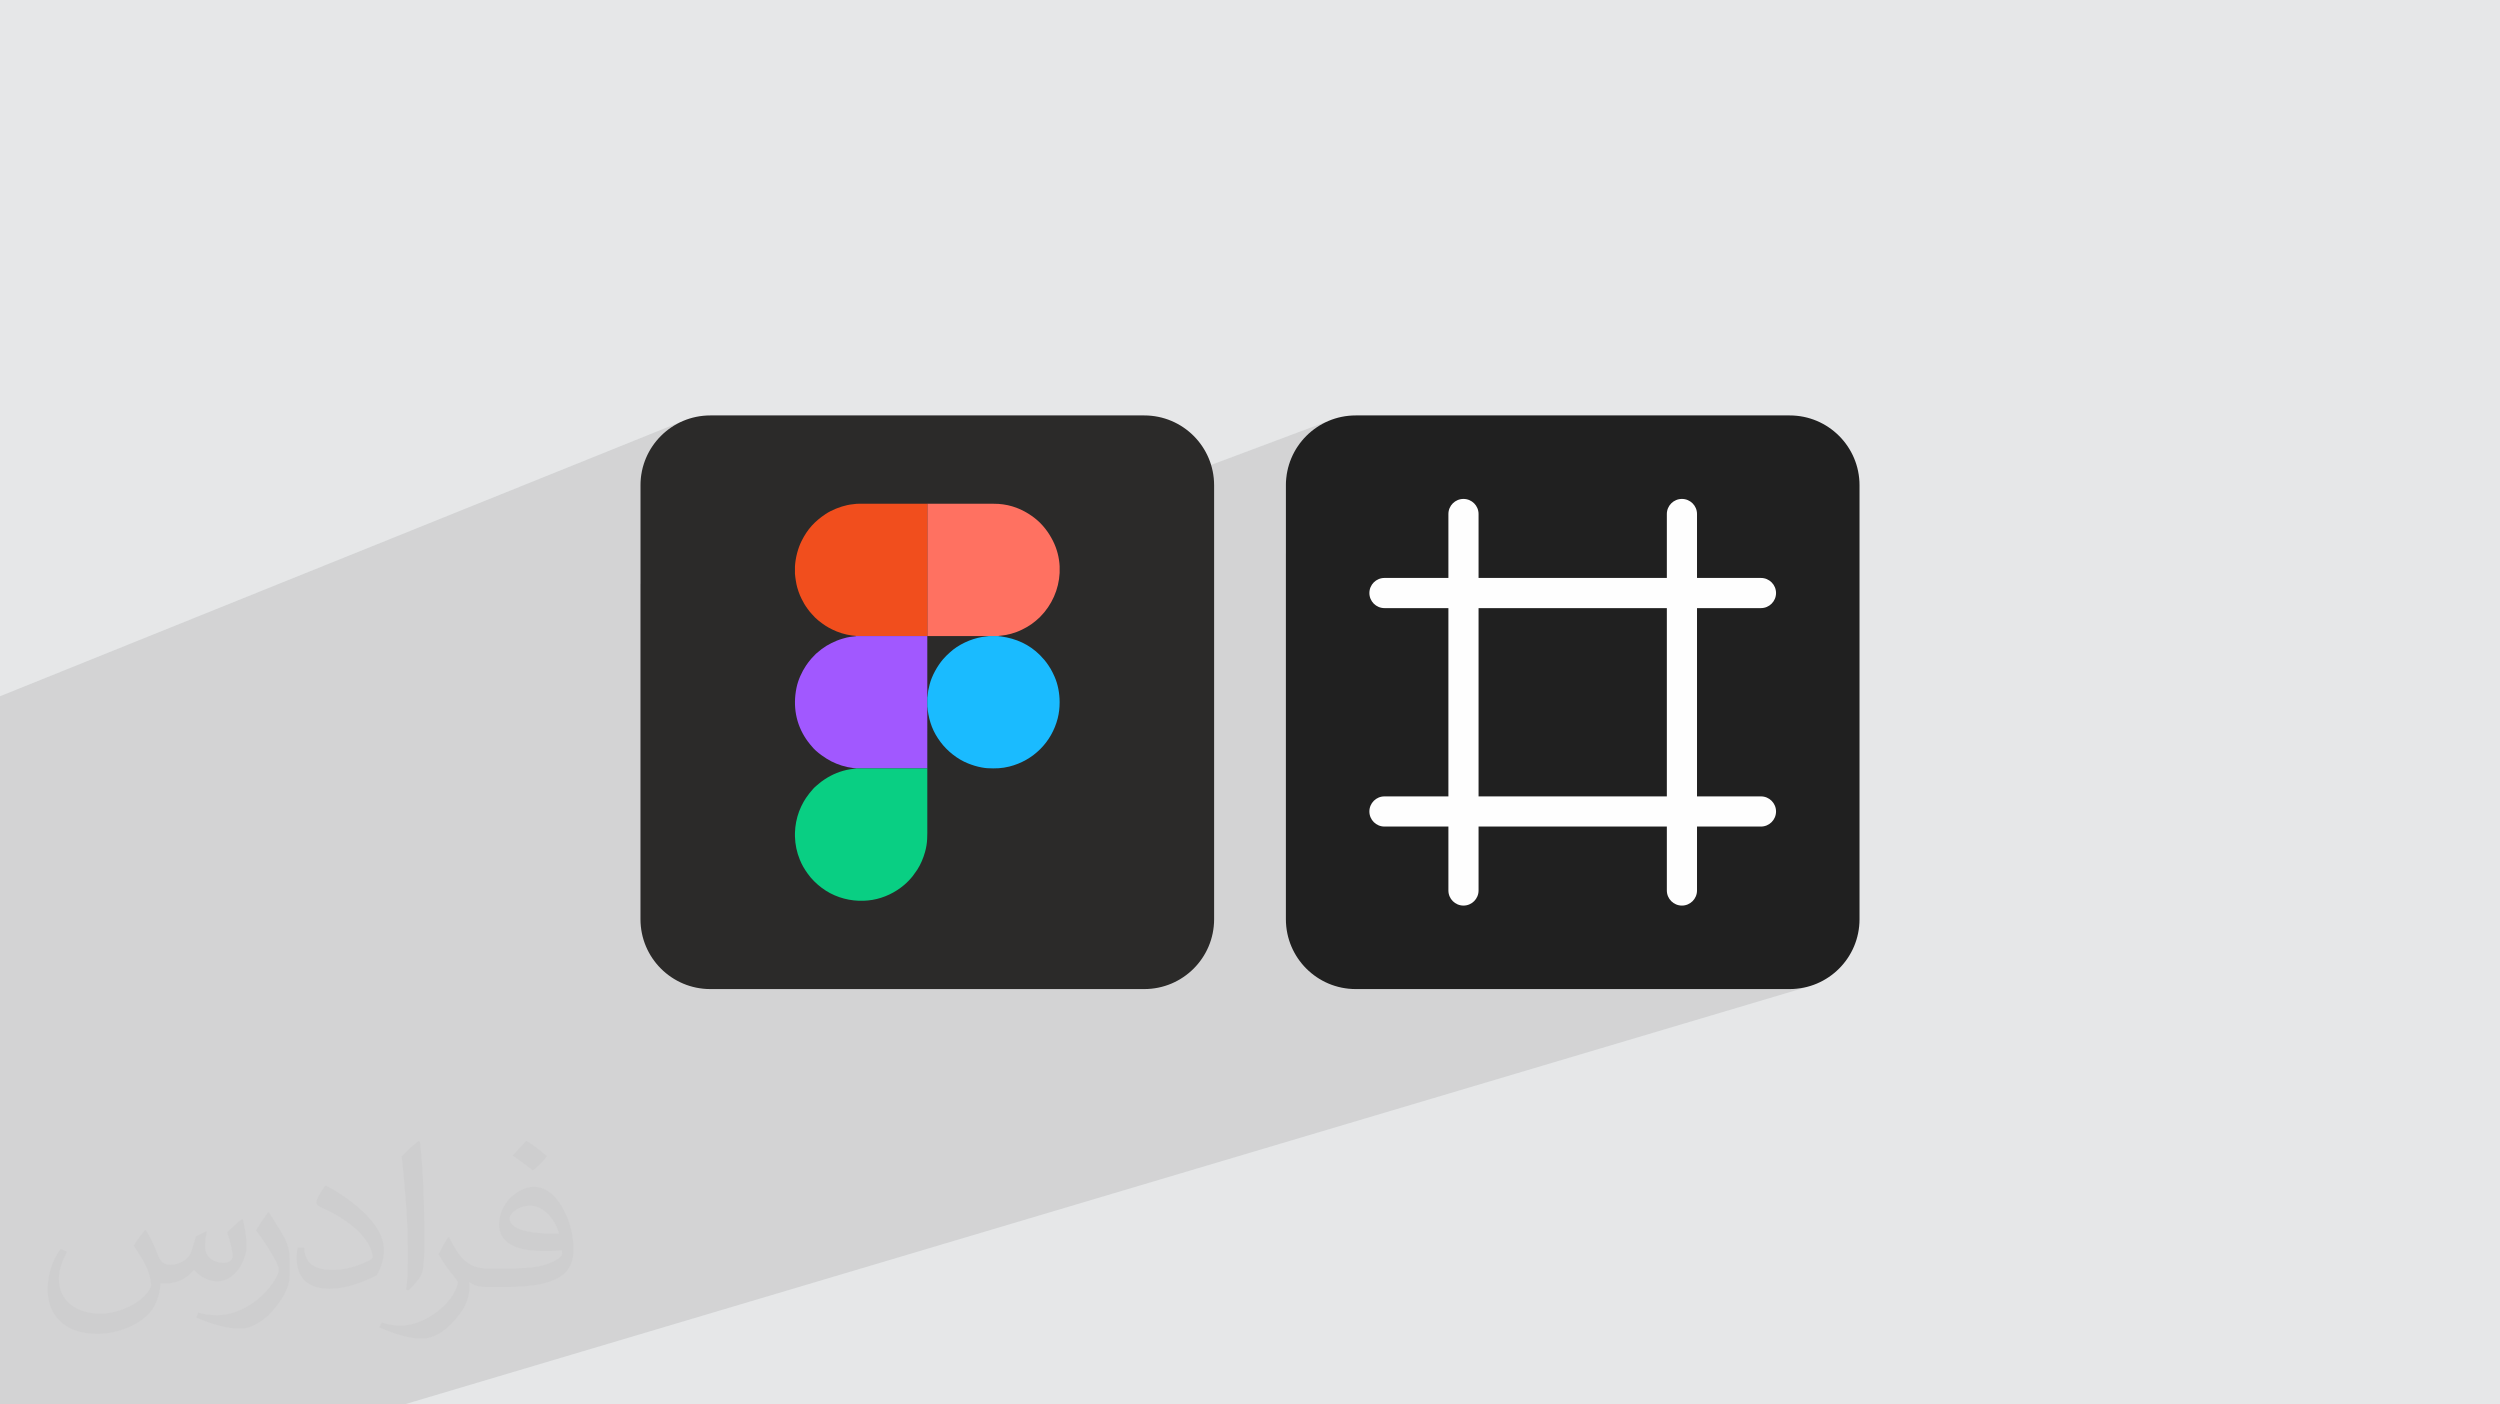
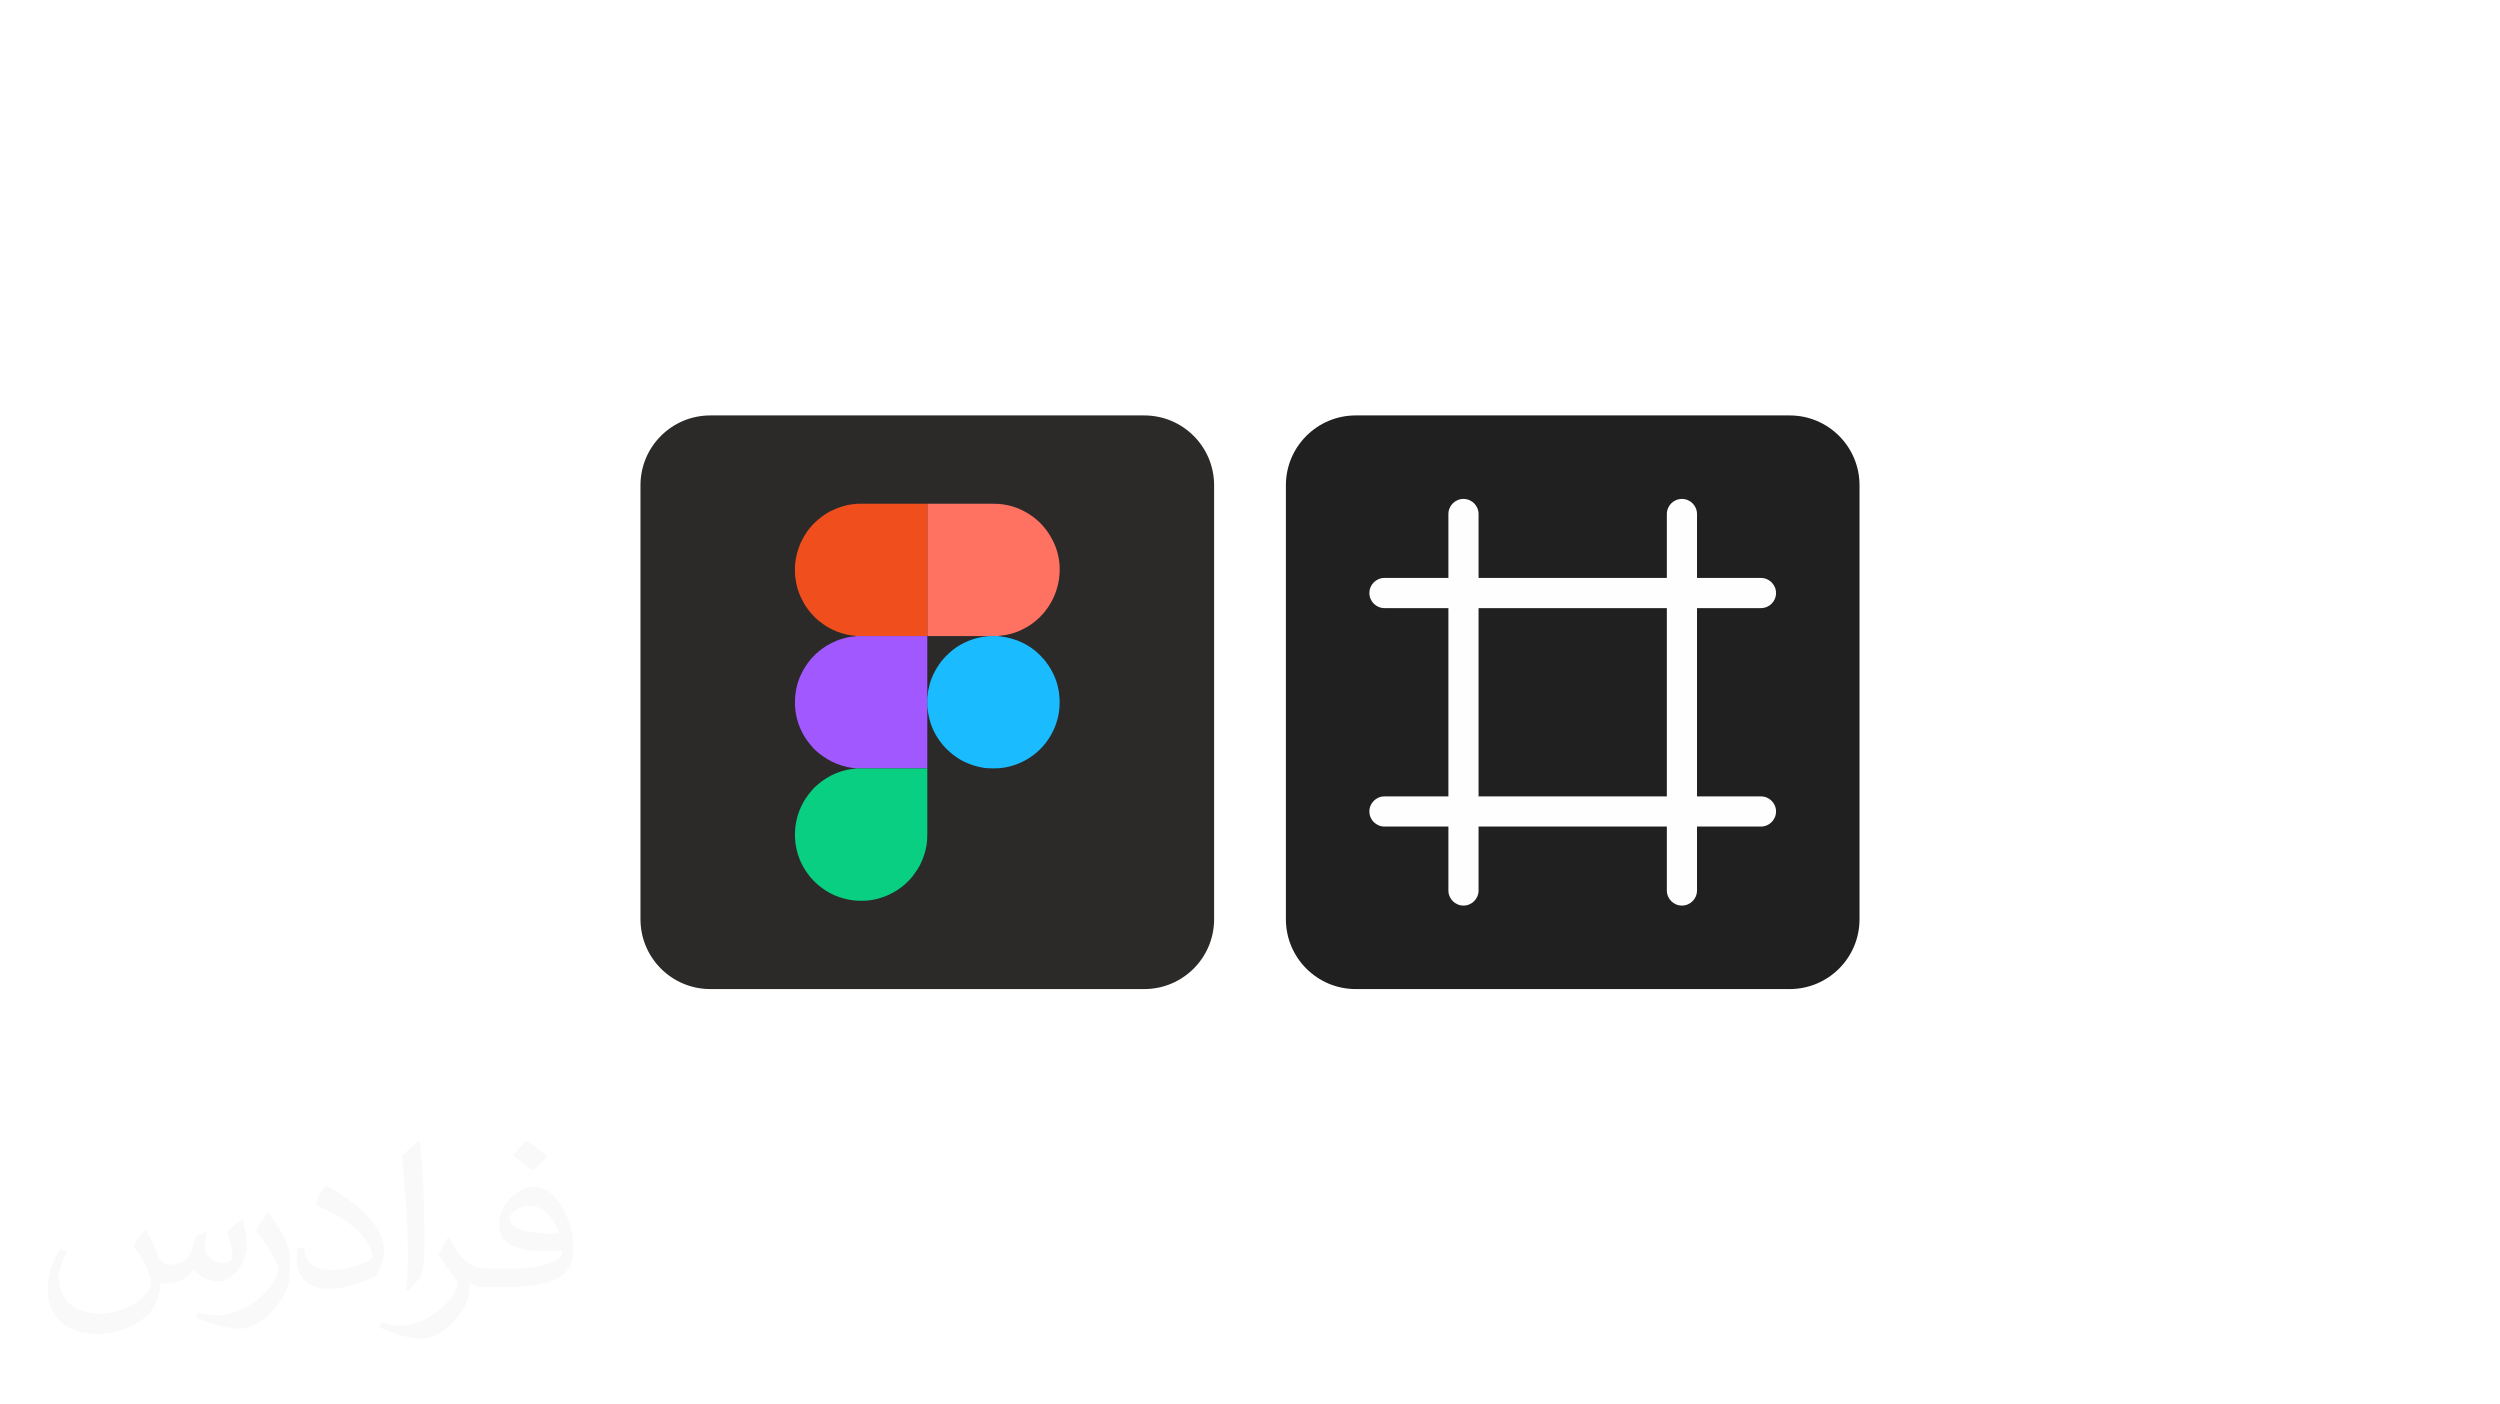
<svg xmlns="http://www.w3.org/2000/svg" xml:space="preserve" width="94.192mm" height="52.917mm" version="1.0" style="shape-rendering:geometricPrecision; text-rendering:geometricPrecision; image-rendering:optimizeQuality; fill-rule:evenodd; clip-rule:evenodd" viewBox="0 0 9419.16 5291.66">
  <defs>
    <style type="text/css">
   
    .fil7 {fill:#09CF83}
    .fil8 {fill:#1ABBFF}
    .fil9 {fill:#202020}
    .fil3 {fill:#2B2A29}
    .fil6 {fill:#A158FF}
    .fil0 {fill:#E6E7E8}
    .fil5 {fill:#F14E1D}
    .fil4 {fill:#FF7161}
    .fil10 {fill:#FEFEFE;fill-rule:nonzero}
    .fil2 {fill:#373435;fill-opacity:0.031}
    .fil1 {fill:#2B2A29;fill-opacity:0.102}
   
  </style>
  </defs>
  <g id="Layer_x0020_1">
-     <polygon class="fil0" points="-0,0 9419.16,0 9419.16,5291.66 -0,5291.66 " />
-     <polygon class="fil1" points="-0,4689.64 -0,4624.21 -0,4594.08 -0,4591.17 -0,4591.09 -0,4509.01 -0,4492.33 -0,4471.66 -0,4455.52 -0,4405.44 -0,4319.21 -0,4299.35 -0,4286.08 -0,4283.39 -0,4217.12 -0,4176.48 -0,4149.47 -0,4147.13 -0,4144.68 -0,4125.95 -0,4111.85 -0,4061.31 -0,4060.47 -0,4040.94 -0,4038.63 -0,4036.32 -0,4032.71 -0,3970.09 -0,3952.12 -0,3952.09 -0,3949.35 -0,3946.52 -0,3938.99 -0,3924.15 -0,3919.31 -0,3886.6 -0,3880.95 -0,3845.27 -0,3842.25 -0,3840.06 -0,3775.75 -0,3774.38 -0,3771.73 -0,3767.97 -0,3767.58 -0,3767.28 -0,3767.23 -0,3767.19 -0,3767.18 -0,3767.15 -0,3767.05 -0,3755.37 -0,3755.34 -0,3755.33 -0,3755.28 -0,3754.13 -0,3750.33 -0,3746.76 -0,3679.95 -0,3679.94 -0,3631.76 -0,3618.15 -0,3609.51 -0,3591.3 -0,3591.15 -0,3582.96 -0,3582.27 -0,3517.55 -0,3476.66 -0,3461.57 -0,3419.93 -0,3333.09 -0,3325.65 -0,3317.81 -0,3233.95 -0,3145.52 -0,3142.12 -0,3134.58 -0,3131.83 -0,2787.49 -0,2642.11 -0,2623.23 2573.8,1585.87 2550.8,1596.95 2529.1,1610.13 2508.85,1625.27 2494.53,1638.29 2676.18,1565.19 2676.2,1565.19 2494.51,1638.3 2490.16,1642.26 2473.18,1660.94 2458.04,1681.2 2444.85,1702.89 2433.77,1725.89 2424.92,1750.06 2418.44,1775.27 2414.45,1801.39 2413.09,1828.29 2413.09,2200.7 3149.79,1916.43 3160.59,1912.28 3171.4,1908.63 3182.03,1905.54 3192.26,1903.09 3197.65,1902.01 3202.24,1901.22 3206.28,1900.65 3209.99,1900.2 3213.63,1899.82 3217.43,1899.41 3221.63,1898.92 3226.47,1898.25 3226.96,1898.2 3227.71,1898.14 3228.7,1898.1 3229.93,1898.05 3231.41,1898.01 3233.09,1897.97 3235.01,1897.93 3237.13,1897.9 3493.7,1897.9 3740.69,1897.9 3744.92,1897.95 3748.77,1898.01 3752.21,1898.08 3755.21,1898.15 3757.75,1898.23 3759.8,1898.31 3761.36,1898.4 3762.39,1898.5 3779.66,1900.34 3788.38,1901.73 3796.95,1903.41 3805.36,1905.4 3813.63,1907.68 3821.72,1910.24 3829.65,1913.07 3837.43,1916.14 3845.04,1919.45 3852.48,1923 3859.77,1926.75 3866.86,1930.71 3873.8,1934.86 3880.55,1939.18 3887.14,1943.67 3893.54,1948.31 3899.76,1953.09 3910.27,1961.95 3920.18,1971.42 3929.51,1981.44 3934.34,1987.26 5005.49,1585.87 4982.49,1596.95 4960.8,1610.13 4940.55,1625.27 4935.8,1629.58 5107.88,1565.19 5107.89,1565.19 4935.8,1629.59 4921.86,1642.26 4904.89,1660.94 4889.73,1681.2 4876.55,1702.89 4865.48,1725.89 4856.62,1750.06 4850.13,1775.27 4846.14,1801.39 4844.78,1828.29 4844.78,2086.5 5403.72,1884.2 5906.58,1829.91 5904.62,1832.08 5912.21,1831.29 5916.05,1829.91 5916.87,1830.8 5925.19,1829.93 5925.24,1829.91 5925.29,1829.92 5925.35,1829.91 6438.22,1883.63 6835.28,2411.79 6832.77,2414.69 6835.35,2418.14 5925.46,3461.75 5081.84,3725.15 5107.88,3726.47 6742.97,3726.47 6769.87,3725.11 6795.99,3721.12 6821.2,3714.64 1522.27,5291.66 1489.34,5291.66 90.58,5291.66 64.71,5291.66 64.65,5291.66 56.86,5291.66 -0,5291.66 -0,5114.45 -0,5103 -0,5023.3 -0,4694.81 " />
    <path class="fil2" d="M549.37 4634.7c17.98,27.25 29.64,53.44 41.02,82.55 8.46,16.94 12.95,48.16 52.65,48.16 11.63,0 28.32,-3.43 43.13,-11.63 16.66,-8.74 29.36,-21.97 35.99,-42.06l15.87 -53.44 38.63 -19.05 2.64 2.64c-5.28,20.12 -6.6,39.42 -6.6,54.51 0,44.7 38.63,61.65 69.32,61.65 17.98,0 34.14,-8.74 34.14,-25.15 0,-21.16 -8.99,-57.15 -20.65,-89.43 17.98,-17.98 35.99,-35.99 56.62,-50.55l3.17 1.6c8.99,38.1 14.02,75.67 14.02,100.81 0,24.61 -10.85,51.87 -19.84,69.6 -18.52,34.92 -51.33,62.71 -91.01,62.71 -30.15,0 -63.75,-15.09 -86.79,-43.13l-1.32 0c-21.69,27 -55.3,51.33 -109.02,51.33l-16.66 0c-2.64,35.46 -10.31,60.58 -21.97,83.08 -32,62.43 -127,106.63 -216.43,106.63 -124.36,0 -186.79,-71.7 -186.79,-167.21 0,-59 19.3,-113.77 48.95,-152.65l24.33 10.06c-18.52,35.46 -30.96,68.78 -30.96,101.6 0,89.43 72.77,132.03 156.64,132.03 77.8,0 174.09,-49.48 191.57,-106.88 -6.6,-62.71 -30.15,-92.07 -66.14,-149.22 10.85,-19.05 24.87,-38.1 42.34,-58.47l3.17 0 0 0 0 0 -0.02 -0.09zm1434.3 -336.55c26.19,16.41 51.87,35.71 76.99,57.94 -14.02,19.84 -31.5,37.85 -53.19,53.72 -25.15,-20.37 -50.27,-37.85 -75.95,-56.36 17.45,-19.58 34.67,-38.35 52.12,-55.3l0 0 0 0 0 0 0 0 0 0 0.03 0zm13.49 244.48c-42.34,0 -76.99,27.79 -76.99,48.41 0,44.2 84.66,57.94 186,57.4 -12.7,-51.87 -57.15,-105.84 -109.02,-105.84l0.01 0.03zm-95 236.55c55.04,0 103.2,-1.6 139.95,-10.85 41.02,-10.31 75.67,-30.96 75.67,-45.24 0,-3.71 0,-8.2 -1.32,-11.91 -23.01,2.11 -49.48,2.11 -72.49,2.11 -74.6,0 -131.75,-16.94 -154.25,-58.75 -5.56,-11.63 -9.52,-24.61 -9.52,-39.42 0,-40.49 17.45,-79.91 48.16,-107.16 25.65,-22.48 53.97,-36.5 82.8,-36.5 52.12,0 93.65,41.81 122.76,107.7 15.87,35.99 26.72,77.52 26.72,129.92 0,34.92 -9.52,64.29 -31.22,85.98 -40.49,39.17 -115.09,53.97 -229.39,53.97l-51.87 0 0 0 -13.49 0c-28.32,0 -48.69,-5.03 -64.82,-17.45l-2.64 0c0.79,6.6 1.32,12.95 1.32,19.05 0,25.65 -8.46,58.47 -25.65,84.66 -50.8,75.41 -105.84,108.2 -153.47,108.2 -48.16,0 -107.16,-18.52 -160.35,-42.6l9.52 -18.52c17.2,7.14 41.02,11.91 73.81,11.91 85.98,0 198.96,-82.55 212.98,-163.25 -3.17,-6.6 -8.99,-15.34 -17.2,-24.61 -25.15,-29.9 -41.02,-54.76 -55.83,-80.95 12.7,-25.15 24.33,-45.24 35.18,-63.5l4.5 -0.53c36.78,74.88 70.1,117.73 144.45,117.73l11.63 0 0 0 53.97 0 0 0 0 0 0 0 0 0 0 0 0.09 0.01zm-372.55 79.11c6.35,-34.39 6.88,-73.02 6.88,-109.02l0 -53.44c0,-99.75 -12.7,-244.73 -23.01,-339.19 17.98,-19.3 43.13,-42.06 62.97,-57.4l5.82 1.6c13.49,118.8 16.66,256.39 16.66,383.64 0,33.35 -1.32,65.89 -4.5,89.69 -1.85,30.15 -19.3,52.91 -56.62,87.83l-8.2 -3.71zm-383.38 -157.42c1.85,46.84 24.87,83.62 105.31,83.62 50.01,0 92.33,-12.95 139.17,-35.18 8.46,-3.71 12.95,-8.74 12.95,-12.95 0,-29.36 -22.48,-68.25 -60.32,-103.71 -36.78,-33.35 -85.47,-62.71 -130.96,-82.3 -15.62,-6.6 -20.65,-13.49 -20.65,-20.12 0,-13.49 17.98,-41.81 32.82,-62.18l5.03 -0.53c52.12,27.25 110.34,67.74 153.47,112.7 39.17,41.53 63.5,83.62 63.5,129.39 0,33.86 -10.31,65.61 -27,95.25 -57.15,28.83 -118.01,50.8 -178.33,50.8 -73.28,0 -123.29,-34.39 -123.29,-115.09 0,-8.74 0,-22.22 3.17,-39.7l25.15 0 0 0 0 0 0 0 0 0 0 0 -0.02 0zm-132.57 -133.1l45.52 73.56c16.66,27.25 32.28,56.9 32.28,103.71l0 59.79c0,48.41 -30.96,100.28 -80.95,151.61 -39.17,34.67 -73.81,49.48 -105.84,49.48 -47.62,0 -102.13,-14.81 -165.1,-41.81l7.14 -18.52c19.84,5.28 42.85,9.78 71.17,9.78 90.5,-0.53 183.08,-66.67 225.42,-147.37 5.03,-9.27 6.88,-17.98 6.88,-24.08 0,-9.27 -5.03,-19.58 -8.99,-28.83 -23.01,-43.38 -48.69,-83.08 -76.99,-119.86 14.81,-23.29 29.64,-45.77 45.77,-68l3.71 0.53 0 0 0 0 0 0 0 0 0 0 -0.02 0.01z" />
    <path class="fil3" d="M2676.18 1565.19l1635.1 0c145.28,0 263.09,117.81 263.09,263.1l0 1635.09c0,145.28 -117.81,263.09 -263.09,263.09l-1635.1 0c-145.27,0 -263.08,-117.81 -263.08,-263.09l-0.01 -1635.09c0.01,-145.29 117.82,-263.1 263.11,-263.1l-0.02 0z" />
    <path class="fil4" d="M3493.7 2396.53l231.05 0 36.57 0c0.17,-0.12 0.48,-0.44 0.59,-0.26 0.09,0.19 0.45,-0.19 0.6,-0.22 1.09,-0.25 0.79,-0.25 2.14,-0.36 30.47,-2.61 59.48,-10.2 86.71,-23.83 16.84,-8.42 21.44,-11.24 36.12,-21.2 9.13,-6.19 23.54,-18.67 31.12,-26.23 44.91,-44.91 70.63,-104.62 73.75,-165.77l0 -25.25c-1.65,-32.47 -9.79,-64.82 -24.92,-95.07 -16.39,-32.76 -38.86,-62.46 -67.67,-85.25 -32.7,-25.85 -73.19,-46.26 -120.1,-52.75l-17.27 -1.84c-2.03,-0.26 -9.89,-0.47 -21.71,-0.6l-246.98 0 0 498.63z" />
    <path class="fil5" d="M3226.13 2396.53l267.57 0 0 -498.63 -256.57 0c-5.94,0.09 -9.7,0.2 -10.66,0.35 -13.96,2.07 -18.57,1.52 -34.21,4.84 -26.56,5.62 -59.59,18.83 -81.32,33.36 -41.94,28.07 -68.34,56.77 -90.91,101.89 -13.3,26.59 -22.75,61.61 -24.93,95.28l0 28.38c0.3,4.13 0.72,8.2 1.29,12.17 3.21,22.29 4.61,32.42 12.31,55.01 3.29,9.67 7.13,18.49 11.33,26.9 6.91,13.8 12.69,24.19 21.73,36.43l8.17 10.95c2.77,3.62 5.94,6.66 8.91,10.21 15.46,18.38 32.47,31.16 52.1,44.29 7.88,5.28 16.09,9.38 24.6,13.63 22.39,11.2 47.92,19.03 72.99,22.58l15.77 1.7c1.84,0.37 0.79,0 1.83,0.66z" />
    <path class="fil6" d="M3226.13 2895.15l267.6 0 0.01 -231.04 -0.01 -36.56 -0.03 -231.03 -267.57 0 -2.55 0.77c-20.86,2.68 -22.79,1.4 -47.86,8.66 -16.52,4.78 -28.82,9.82 -42.94,16.89 -13.82,6.9 -24.85,13.48 -37.12,22.7l-20.53 16.88c-1.48,1.23 -2.41,2.32 -3.78,3.69l-14.97 15.79c-4.41,4.53 -16.39,20.97 -19.4,25.47 -16.12,24.18 -29.96,54.26 -36.01,83.67 -14.38,70.03 -1.94,136.29 35.69,192.74 2.07,3.11 3.93,5.59 6.15,8.81 7,10.22 11.59,13.95 16.76,20.63 15.71,20.31 52.31,45.15 72.65,55.33 24.56,12.29 51.79,21.38 79.93,24.79 2.7,0.32 4.77,0.66 6.63,0.83 3.19,0.3 5.18,-0.4 7.35,0.98z" />
    <path class="fil7" d="M3493.73 2895.15l-267.6 0 -11.71 1.59c-4.22,0.48 -7.99,0.99 -11.69,1.6 -35.08,5.8 -67.19,18.98 -96.27,38.35 -18.61,12.42 -17.17,13.41 -30.4,23.63 -15.13,11.67 -39.64,44.71 -48,60.03 -6.77,12.37 -12.09,22.78 -17.3,36.73 -9.69,26.02 -14.93,53.49 -15.66,81.1l0 13.41c0.8,29.86 6.89,59.6 18.39,87.51 8.61,20.87 16.59,34 28.97,51.63 7.37,10.5 15.6,20.16 24.73,29.29 9.6,9.59 18.24,17.01 28.94,25.07 39.75,29.97 88.93,46.89 139.7,48.68l17.93 0c11.02,-0.38 22.05,-1.48 33.05,-3.3 44.33,-7.41 86.4,-28.01 119.41,-55.94 12.11,-10.24 23.14,-21.72 33.02,-34.3l16.93 -23.79c12.48,-19.31 22.54,-43.38 28.89,-65.83 10.19,-36 8.67,-61.64 8.67,-99.38 0,-72.02 0,-144.06 0,-216.07l0 -0.01z" />
    <path class="fil8" d="M3493.73 2627.55l0.01 36.56c1.28,2.04 0.94,7.09 1.28,9.51 6.69,47.39 19.53,83.18 48.81,122.4 25.28,33.86 63.7,64.5 102.81,80.01 16.97,6.74 33.14,12.06 51.87,15.44 6.26,1.12 14.28,2.48 20.46,2.81 32.7,1.78 56.46,0.65 83.58,-6.11 90.54,-22.64 159.71,-91.8 182.67,-182.16 4.73,-18.59 7.14,-39.04 7.13,-59.87l0 -0.96c-0.12,-32.92 -6.33,-66.77 -19.12,-95.73 -4.64,-10.5 -9.46,-20.23 -14.99,-29.89 -2.72,-4.76 -5.61,-8.91 -8.77,-13.68 -8.9,-13.44 -20.05,-26.44 -31.28,-37.69 -40.11,-40.12 -89.8,-62.53 -146.64,-70.26l-9.04 -0.94c-0.18,-0.05 -0.47,-0.17 -0.6,-0.22 -0.14,-0.04 -0.42,-0.14 -0.59,-0.25l-36.57 0c-0.17,0.11 -0.47,0.01 -0.57,0.25l-24.25 3.18c-42.41,7.21 -89.67,28.8 -121.63,58.69 -10.21,9.56 -15.8,14.12 -25.32,25.38 -21.27,25.14 -41.98,61.63 -50.29,94.31 -5.23,20.57 -6.39,26.35 -8.13,45.9l-0.83 3.32z" />
    <path class="fil9" d="M5107.88 1565.19l1635.09 0c145.29,0 263.09,117.81 263.09,263.1l0 1635.09c0,145.28 -117.8,263.09 -263.09,263.09l-1635.09 0c-145.27,0 -263.08,-117.81 -263.08,-263.09l-0.02 -1635.09c0.02,-145.29 117.83,-263.1 263.11,-263.1l-0.01 0z" />
    <g id="_2335513059232">
      <path class="fil10" d="M5216.17 2291.15c-31.38,0 -56.81,-25.44 -56.81,-56.81 0,-31.38 25.43,-56.82 56.81,-56.82l1418.51 0c31.38,0 56.82,25.44 56.82,56.82 0,31.37 -25.44,56.81 -56.82,56.81l-1418.51 0z" />
      <path class="fil10" d="M5216.17 3114.17c-31.38,0 -56.81,-25.44 -56.81,-56.82 0,-31.37 25.43,-56.81 56.81,-56.81l1418.51 0c31.38,0 56.82,25.44 56.82,56.81 0,31.38 -25.44,56.82 -56.82,56.82l-1418.51 0z" />
      <path class="fil10" d="M5570.73 3355.09c0,31.38 -25.44,56.82 -56.82,56.82 -31.38,0 -56.82,-25.44 -56.82,-56.82l0 -1418.51c0,-31.38 25.44,-56.81 56.82,-56.81 31.38,0 56.82,25.43 56.82,56.81l0 1418.51z" />
      <path class="fil10" d="M6393.75 3355.09c0,31.38 -25.44,56.82 -56.82,56.82 -31.38,0 -56.82,-25.44 -56.82,-56.82l0 -1418.51c0,-31.38 25.44,-56.81 56.82,-56.81 31.38,0 56.82,25.43 56.82,56.81l0 1418.51z" />
    </g>
  </g>
</svg>